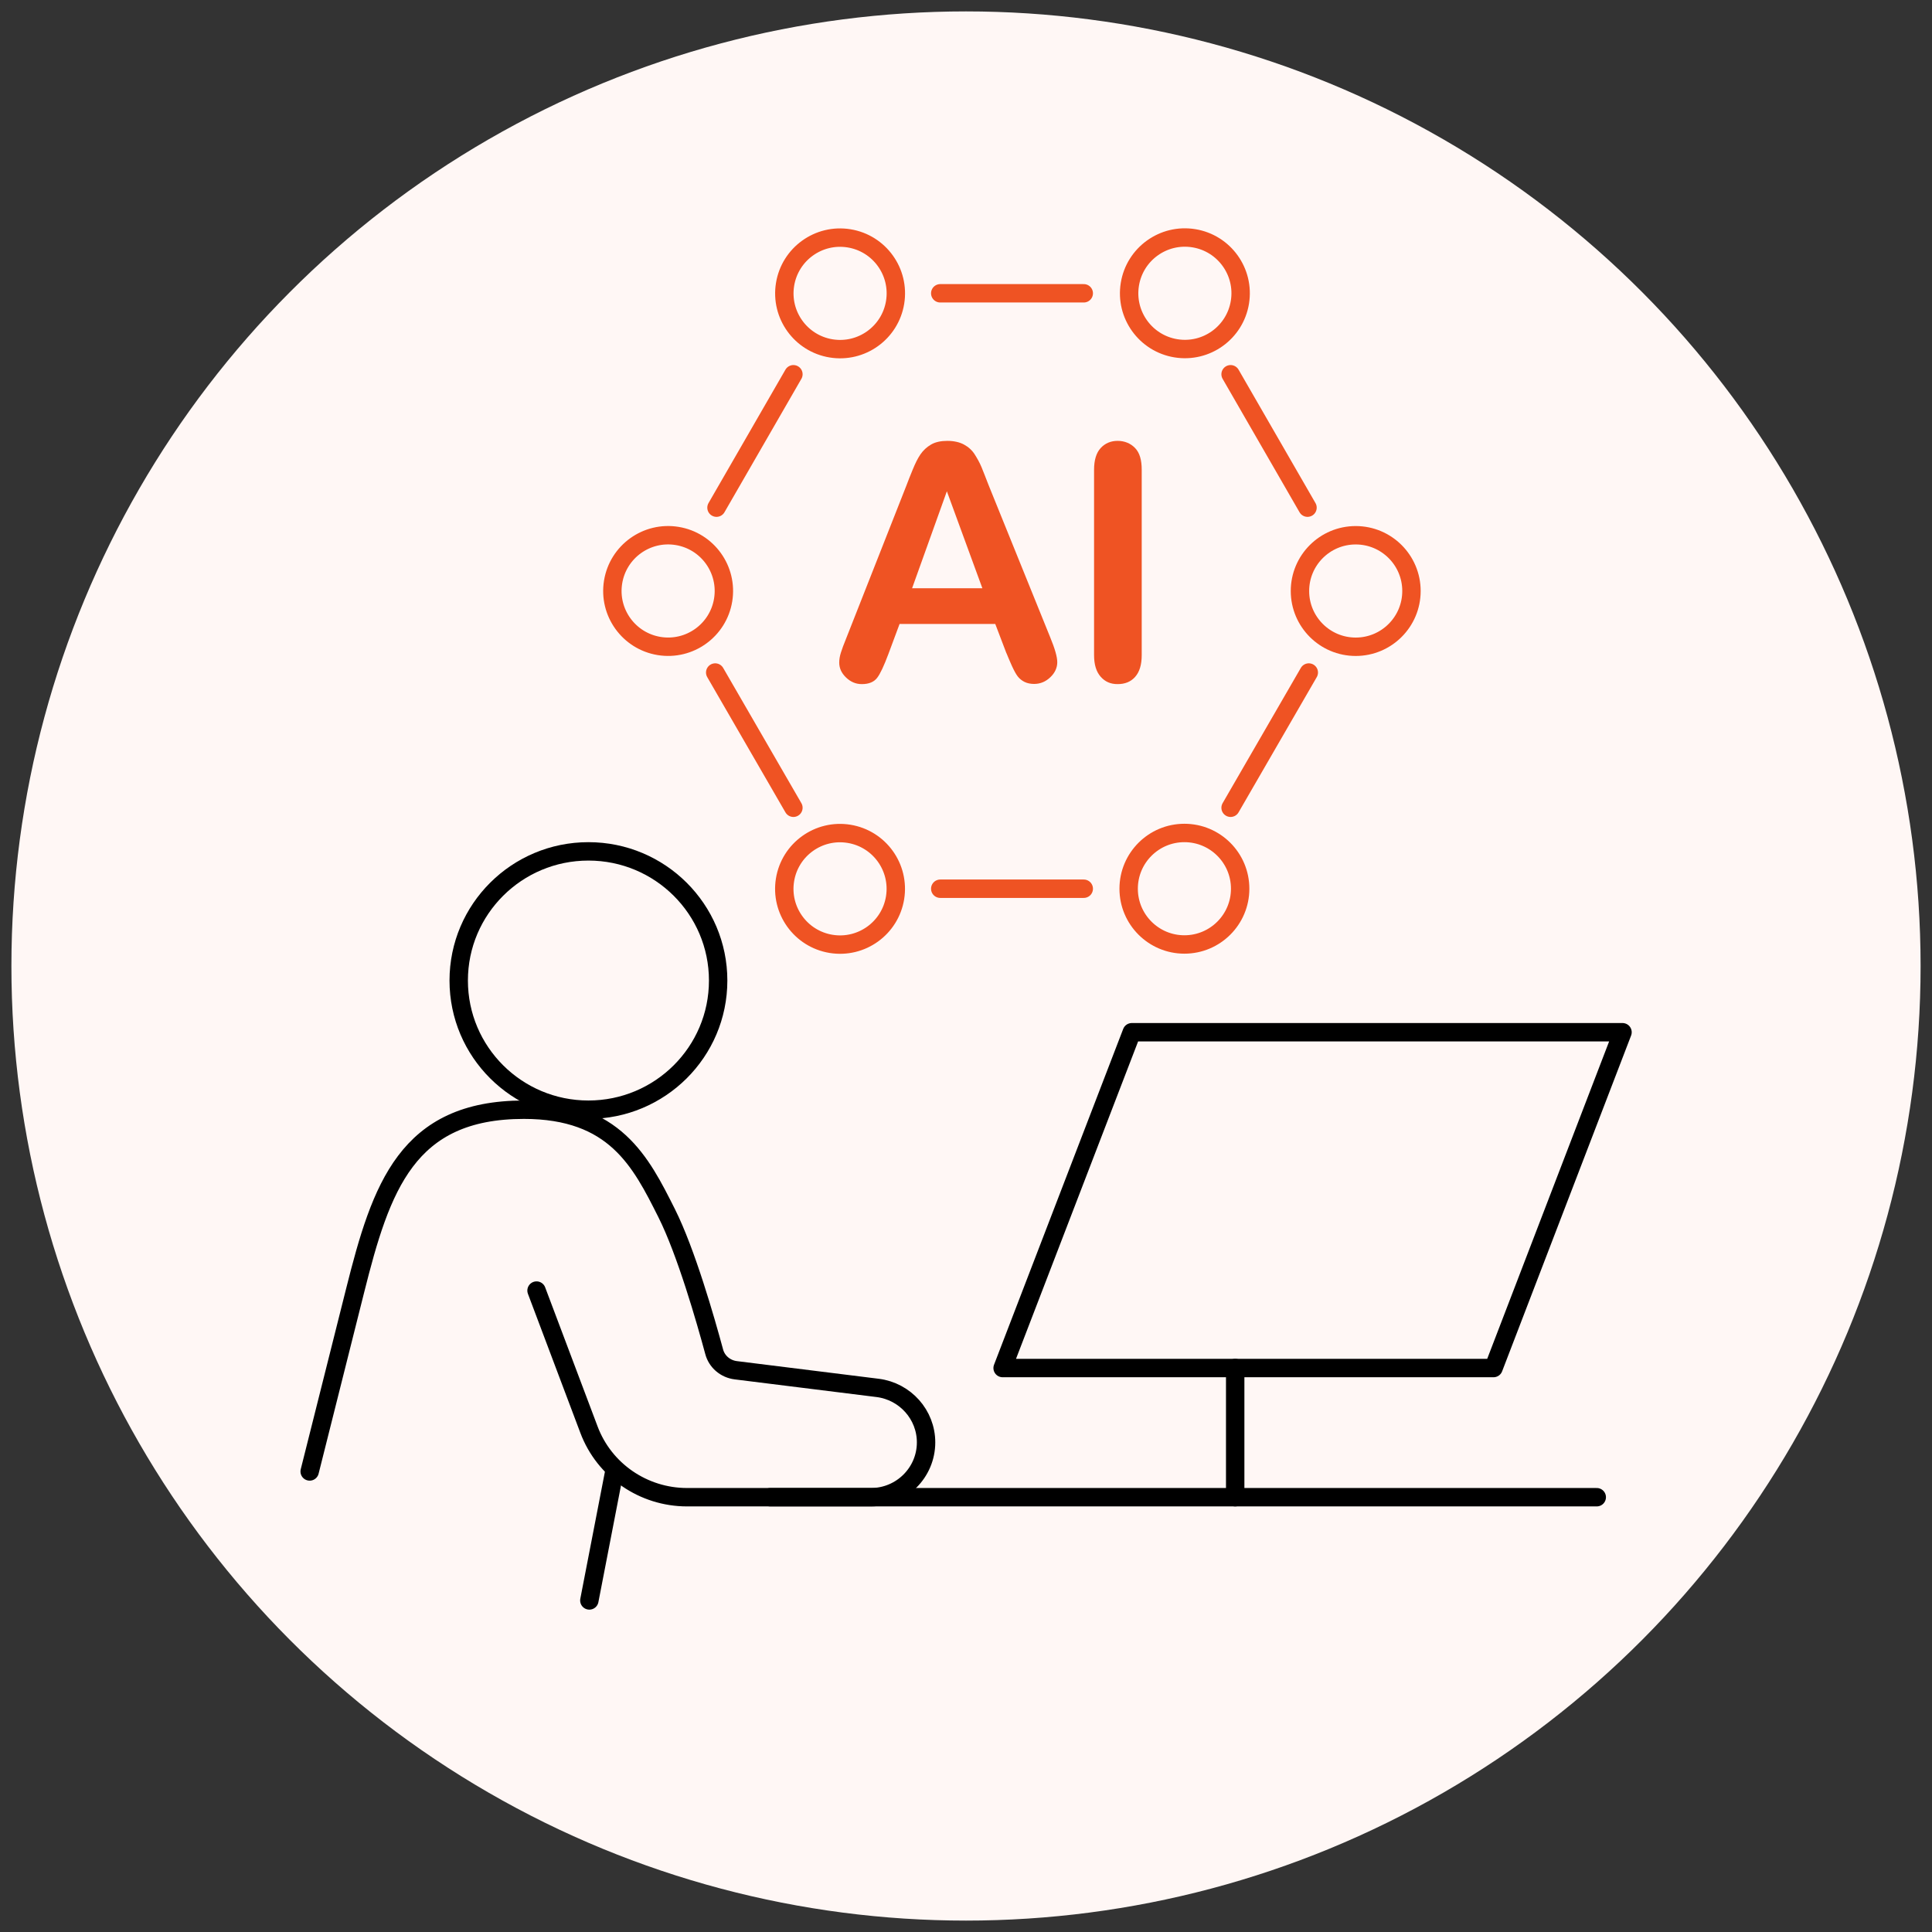
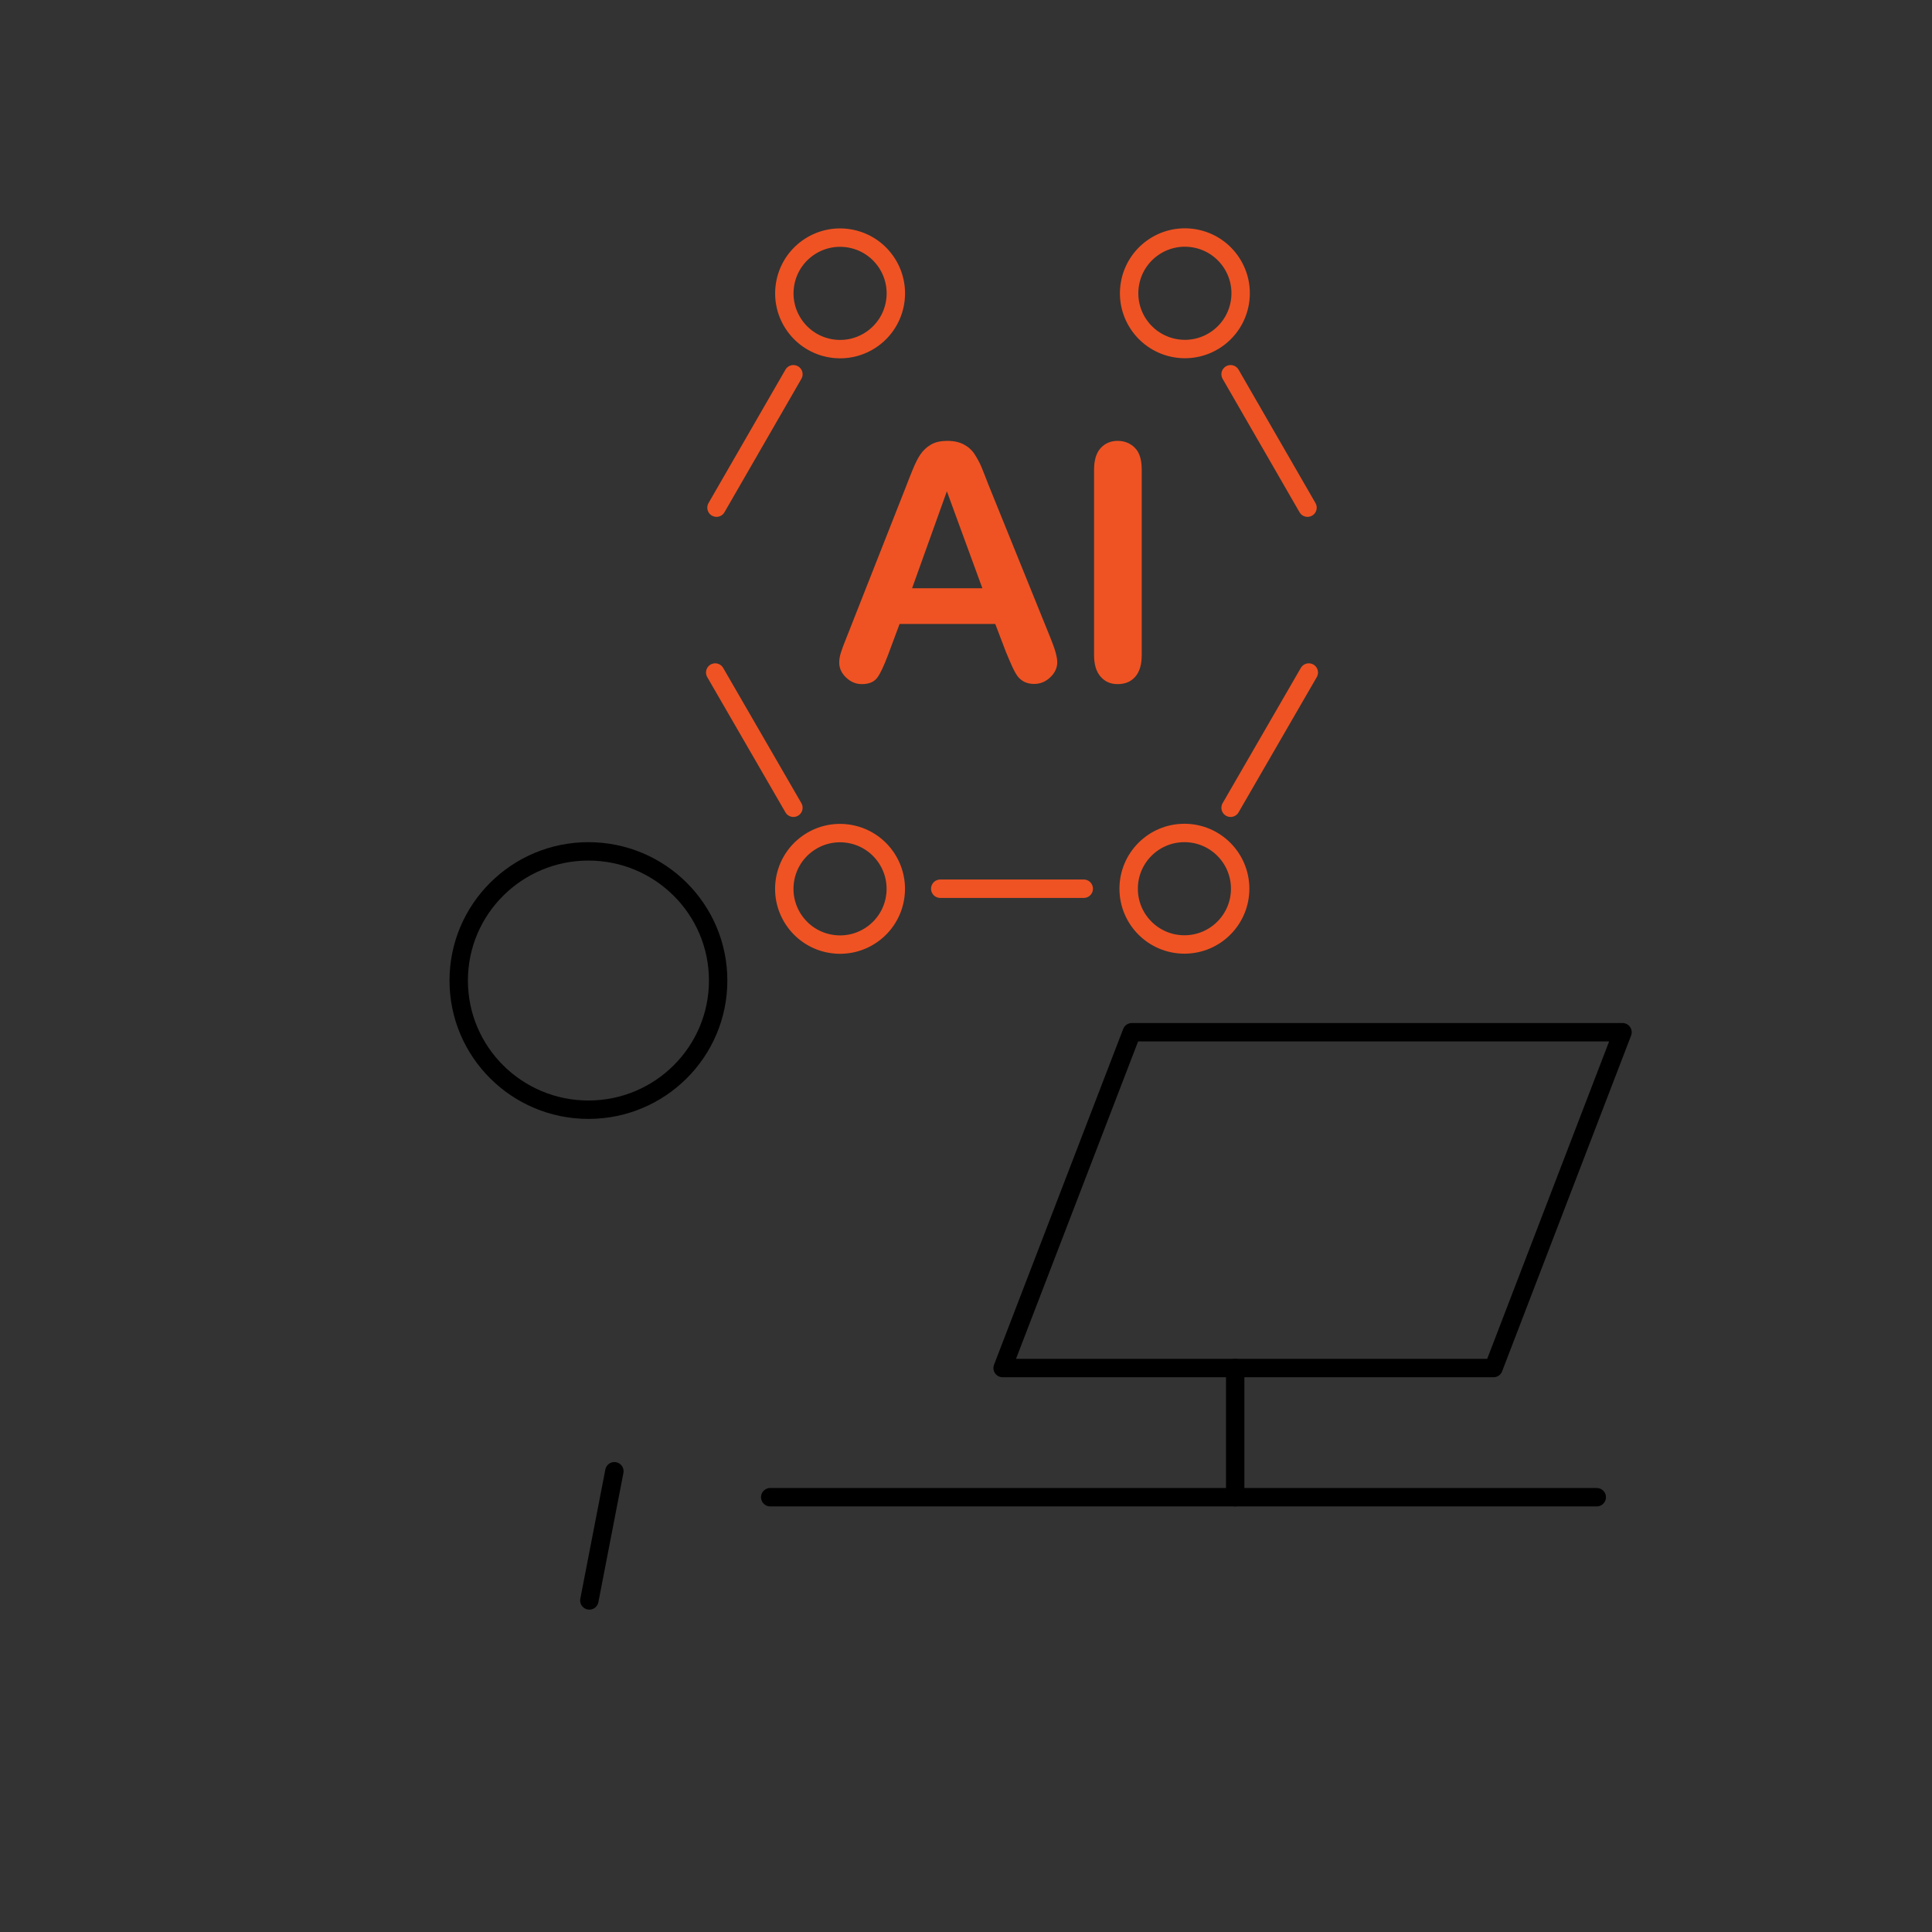
<svg xmlns="http://www.w3.org/2000/svg" id="Layer_1" data-name="Layer 1" viewBox="0 0 105 105">
  <rect x="0" y="0" width="105" height="105" fill="#333333" stroke="none" />
  <defs>
    <style>      .cls-1 {        fill: #fff7f5;      }      .cls-2 {        stroke: #ef5323;      }      .cls-2, .cls-3 {        fill: none;        stroke-linecap: round;        stroke-linejoin: round;      }      .cls-4 {        fill: #ef5323;      }      .cls-3 {        stroke: #000;      }    </style>
  </defs>
-   <circle class="cls-1" cx="52.5" cy="52.5" r="51.88" />
  <g>
    <g>
      <ellipse class="cls-3" cx="31.98" cy="53.29" rx="7.05" ry="7.02" />
-       <path class="cls-3" d="M29.16,70.14l2.85,7.56c.83,2.21,2.96,3.67,5.33,3.67h9.99c1.66,0,3-1.34,3-2.98h0c0-1.5-1.13-2.77-2.63-2.96l-7.71-.96c-.57-.07-1.04-.47-1.18-1.02-.46-1.7-1.52-5.41-2.58-7.52-1.41-2.81-2.82-5.62-7.76-5.62-6.35,0-7.76,4.21-9.17,9.83-1.41,5.62-2.47,9.83-2.47,9.83" />
      <line class="cls-3" x1="33.39" y1="79.96" x2="32.03" y2="86.98" />
      <line class="cls-3" x1="41.86" y1="81.37" x2="86.78" y2="81.37" />
      <polyline class="cls-3" points="54.49 74.35 61.51 56.1 88.18 56.1 81.17 74.35 54.49 74.35" />
      <line class="cls-3" x1="67.13" y1="81.37" x2="67.13" y2="74.35" />
    </g>
    <g>
      <g>
        <line class="cls-2" x1="71.06" y1="27.59" x2="66.88" y2="20.34" />
        <line class="cls-2" x1="71.13" y1="36.55" x2="66.88" y2="43.9" />
        <line class="cls-2" x1="58.9" y1="48.3" x2="51.1" y2="48.3" />
        <line class="cls-2" x1="43.12" y1="43.9" x2="38.87" y2="36.55" />
        <line class="cls-2" x1="43.12" y1="20.34" x2="38.94" y2="27.59" />
-         <line class="cls-2" x1="58.9" y1="15.94" x2="51.1" y2="15.94" />
        <circle class="cls-2" cx="45.66" cy="15.94" r="3.03" transform="translate(22.57 58.44) rotate(-80.73)" />
        <circle class="cls-2" cx="64.4" cy="15.94" r="3.03" transform="translate(38.29 76.93) rotate(-80.73)" />
-         <circle class="cls-2" cx="73.68" cy="32.12" r="3.03" />
-         <circle class="cls-2" cx="36.32" cy="32.12" r="3.03" transform="translate(-1.24 62.79) rotate(-80.73)" />
        <circle class="cls-2" cx="45.66" cy="48.3" r="3.03" transform="translate(-9.37 85.59) rotate(-80.73)" />
        <circle class="cls-2" cx="64.37" cy="48.3" r="3.03" />
      </g>
      <g>
        <path class="cls-4" d="M54.7,35.51l-.61-1.6h-5.2l-.61,1.64c-.24.64-.44,1.07-.61,1.29s-.44.34-.83.34c-.33,0-.61-.12-.86-.36s-.37-.51-.37-.81c0-.17.03-.35.09-.54s.15-.44.29-.78l3.27-8.3c.09-.24.2-.52.34-.86s.27-.61.42-.83.34-.4.58-.54.54-.2.89-.2.66.07.9.2.44.31.58.53.27.45.37.69.23.58.39.99l3.34,8.25c.26.63.39,1.08.39,1.37s-.12.57-.37.81-.54.37-.89.37c-.2,0-.38-.04-.52-.11s-.27-.17-.37-.3-.2-.32-.32-.58-.21-.49-.29-.68ZM49.57,31.97h3.82l-1.93-5.27-1.89,5.27Z" />
        <path class="cls-4" d="M59.46,35.6v-10.07c0-.52.12-.92.36-1.18s.55-.39.92-.39.7.13.95.39.36.65.36,1.18v10.07c0,.53-.12.92-.36,1.19s-.56.39-.95.39-.68-.13-.92-.4-.36-.66-.36-1.18Z" />
      </g>
    </g>
  </g>
</svg>